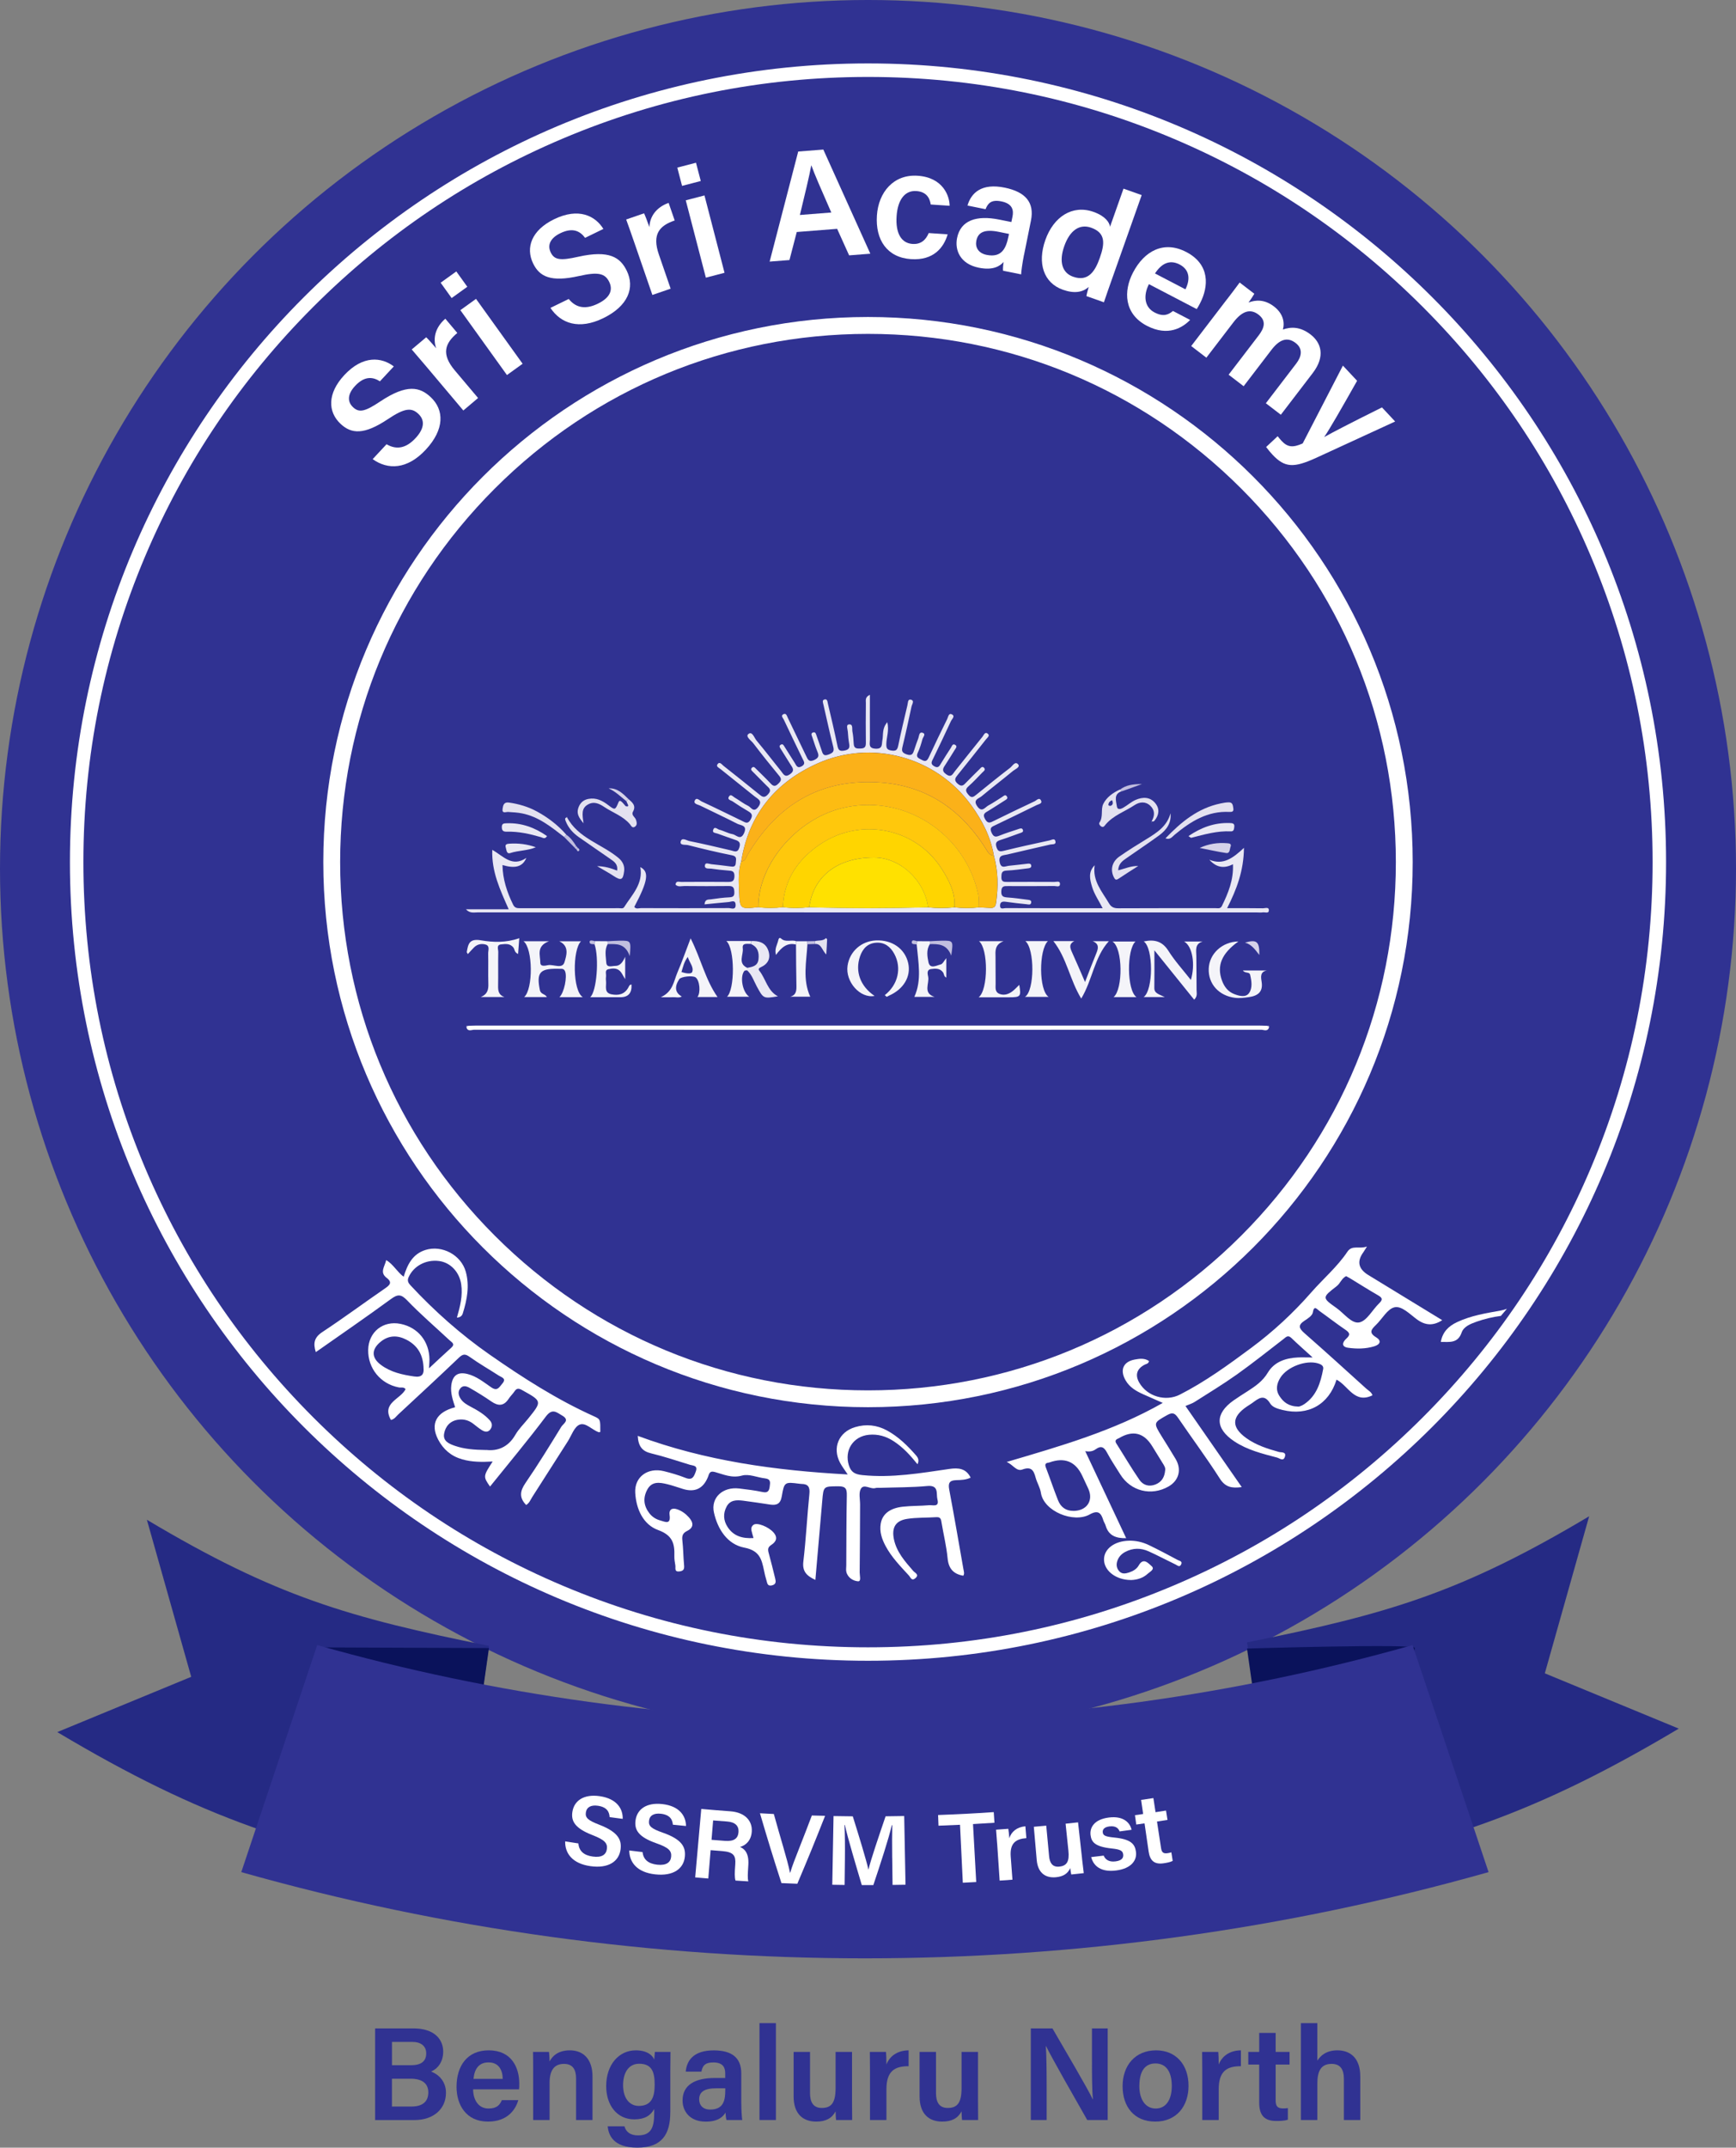
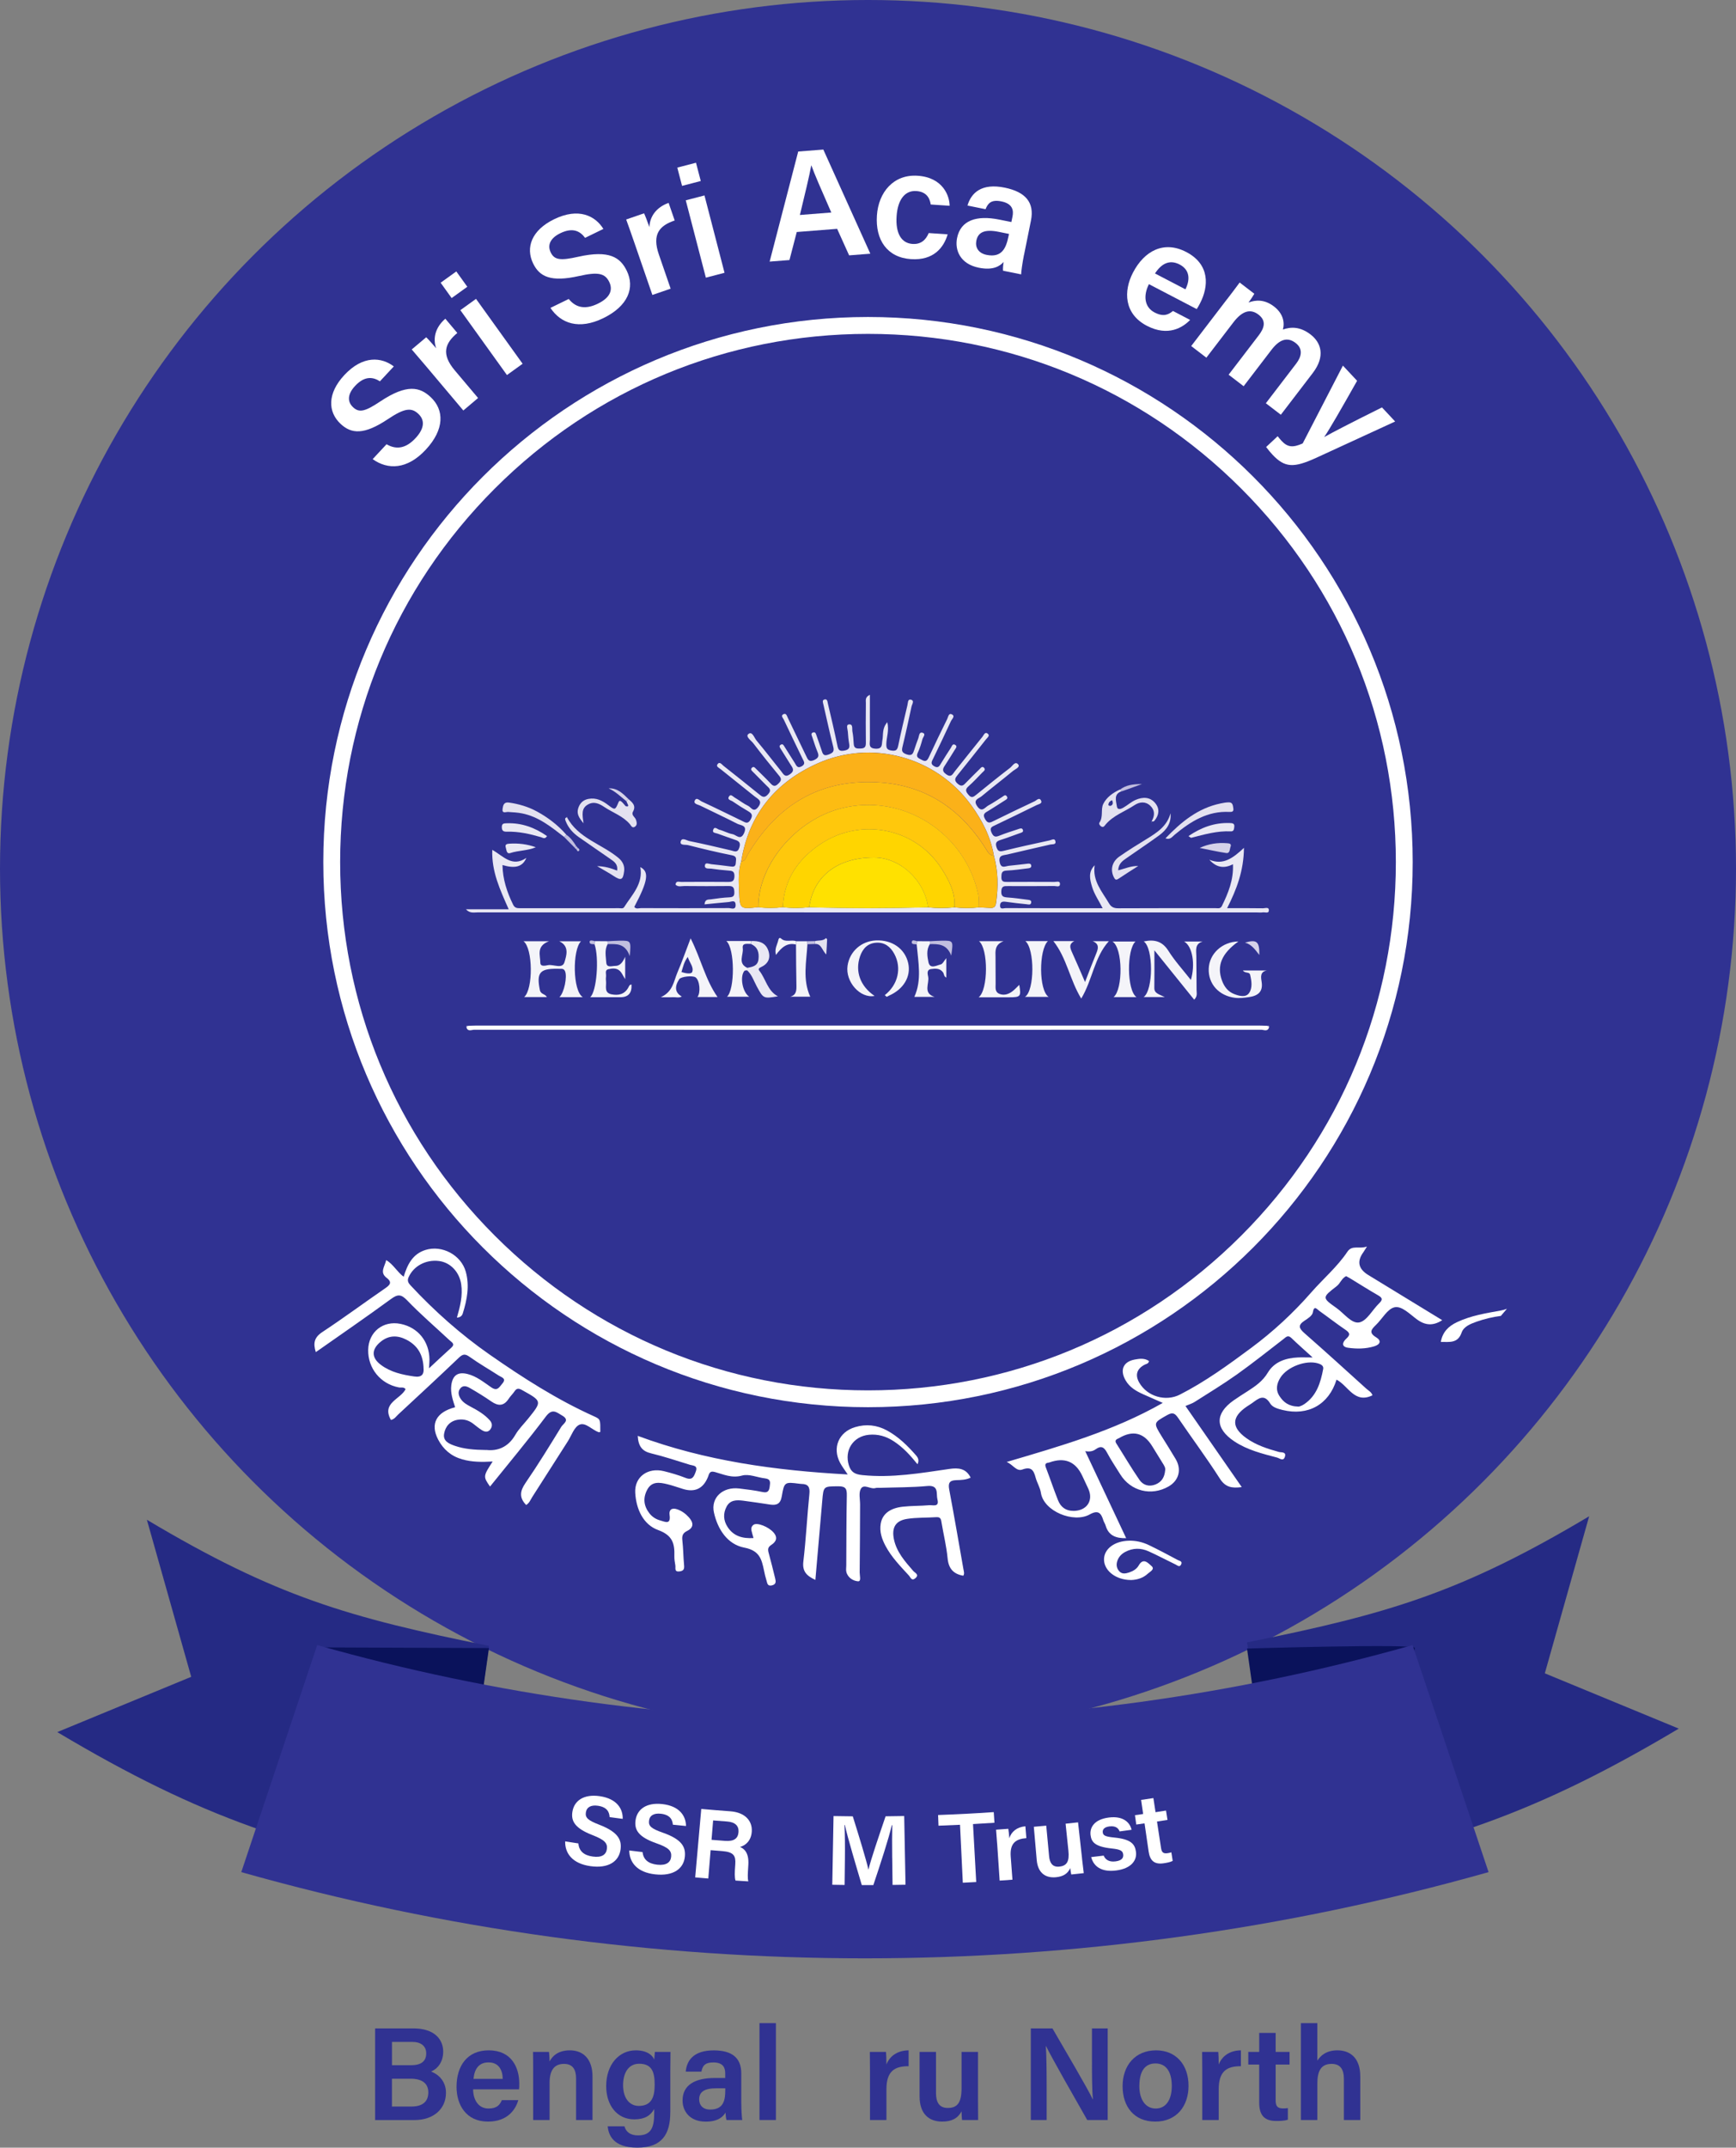
<svg xmlns="http://www.w3.org/2000/svg" id="Layer_2" viewBox="0 0 514.14 635.58">
  <rect x="0" y="0" width="514.14" height="635.58" fill="#808080" stroke="none" />
  <defs>
    <style>
      .cls-1 {
        fill: #ffc80c;
      }

      .cls-1, .cls-2, .cls-3, .cls-4, .cls-5, .cls-6, .cls-7, .cls-8, .cls-9, .cls-10, .cls-11, .cls-12 {
        fill-rule: evenodd;
      }

      .cls-2, .cls-13 {
        fill: #fff;
      }

      .cls-3 {
        fill: #fdbc12;
      }

      .cls-4 {
        fill: #fbb119;
      }

      .cls-5 {
        fill: #f4f4f9;
      }

      .cls-6 {
        fill: #c1bedf;
      }

      .cls-7 {
        fill: #e3e1f0;
      }

      .cls-14 {
        fill: #0a125b;
      }

      .cls-15 {
        fill: #303292;
      }

      .cls-8 {
        fill: #d5d2e9;
      }

      .cls-9 {
        fill: #ffe100;
      }

      .cls-10 {
        fill: #ffd500;
      }

      .cls-16 {
        fill: #252a84;
      }

      .cls-11 {
        fill: #323493;
      }

      .cls-12 {
        fill: #e9e8f4;
      }
    </style>
  </defs>
  <g id="Layer_1-2" data-name="Layer_1">
    <g>
      <circle class="cls-15" cx="257.07" cy="257.07" r="257.07" />
      <path class="cls-13" d="M257.07,98.81c41.76,0,81.01,16.26,110.54,45.79s45.79,68.78,45.79,110.54-16.26,81.01-45.79,110.54c-29.53,29.53-68.78,45.79-110.54,45.79s-81.01-16.26-110.54-45.79c-29.53-29.53-45.79-68.78-45.79-110.54s16.26-81.01,45.79-110.54,68.78-45.79,110.54-45.79M257.07,93.81c-89.1,0-161.32,72.23-161.32,161.32s72.23,161.32,161.32,161.32,161.32-72.23,161.32-161.32-72.23-161.32-161.32-161.32h0Z" />
      <g>
        <path class="cls-13" d="M114.5,131.48c3.02,1.76,5.85,1.11,8.57-1.82,2.8-3.01,2.69-5.45.81-7.2-2.04-1.91-4.09-1.7-9.01,1.59-7.06,4.71-10.79,4.38-13.98,1.41-3.85-3.59-3.96-9.04,1.08-14.45,5.55-5.96,11.07-5.31,14.66-2.57l-4.11,4.41c-1.93-1.24-4.44-1.77-7.36,1.37-2.16,2.31-2.43,4.59-.58,6.31,1.81,1.69,3.56,1.27,8.08-1.75,7.87-5.23,11.69-4.24,14.87-1.28,4.08,3.8,4.15,9.59-1.44,15.59-5.49,5.89-11.21,6-15.72,2.79l4.11-4.41Z" />
        <path class="cls-13" d="M126.11,108.3c-1.72-2.04-3.03-3.57-4.17-4.88l4.29-3.61c.43.39,1.9,2.01,2.94,3.25-1-2.91-.29-6.13,2.72-8.74l3.55,4.22c-3.68,3.06-4.82,6.25-.75,11.07l6.9,8.18-4.37,3.69-11.1-13.17Z" />
        <path class="cls-13" d="M130.5,83.67l4.64-3.34,3.26,4.54-4.64,3.34-3.26-4.54ZM136.34,91.79l4.64-3.34,13.8,19.2-4.64,3.34-13.8-19.2Z" />
        <path class="cls-13" d="M168.44,88.48c2.19,2.72,5.06,3.13,8.65,1.38,3.7-1.8,4.46-4.13,3.34-6.43-1.23-2.51-3.21-3.05-8.98-1.74-8.28,1.86-11.64.22-13.55-3.7-2.31-4.73-.45-9.86,6.19-13.1,7.32-3.57,12.24-.98,14.61,2.86l-5.42,2.64c-1.36-1.85-3.51-3.24-7.36-1.36-2.84,1.39-3.91,3.42-2.81,5.69,1.09,2.23,2.87,2.46,8.17,1.26,9.22-2.06,12.43.23,14.34,4.14,2.45,5.01.43,10.44-6.93,14.03-7.23,3.53-12.61,1.58-15.67-3.03l5.42-2.64Z" />
        <path class="cls-13" d="M187.59,71.01c-.87-2.52-1.54-4.42-2.14-6.05l5.3-1.83c.26.52,1.05,2.55,1.58,4.09.11-3.07,1.94-5.83,5.69-7.18l1.8,5.21c-4.53,1.53-6.75,4.09-4.69,10.06l3.49,10.12-5.41,1.86-5.62-16.29Z" />
        <path class="cls-13" d="M200.59,49.6l5.54-1.44,1.41,5.41-5.54,1.44-1.41-5.41ZM203.1,59.28l5.54-1.44,5.94,22.89-5.53,1.44-5.95-22.89Z" />
        <path class="cls-13" d="M235.97,68.66l-2.16,8.3-5.87.46,8.46-32.58,7.44-.58,13.92,30.82-6.28.49-3.55-7.85-11.96.94ZM246.2,62.9c-3.09-7.06-4.94-11.27-5.89-13.92h-.05c-.55,3.04-1.82,8.28-3.36,14.64l9.29-.73Z" />
        <path class="cls-13" d="M280.66,69.35c-1.14,3.92-4.18,7.79-10.86,7.34-7.06-.48-10.58-5.68-10.09-12.93.46-6.87,4.93-12.23,12.07-11.75,7.57.51,9.46,6.08,9.46,8.89l-5.59-.38c-.32-2.11-1.44-3.79-4.28-3.98-3.39-.23-5.5,2.58-5.83,7.42-.35,5.14,1.43,8.01,4.7,8.23,2.48.17,3.95-1.15,4.81-3.22l5.62.38Z" />
        <path class="cls-13" d="M303.26,75.46c-.44,2.17-.85,5.12-.83,5.74l-5.36-1.08c-.08-.51.02-1.72.17-2.59-1.11,1.22-3.12,2.56-7.35,1.7-5.55-1.12-7.16-5.23-6.44-8.8,1.06-5.24,5.73-6.81,12.56-5.43,1.29.26,2.72.55,3.52.71l.33-1.6c.36-1.78.13-3.82-3.3-4.51-3.1-.63-4,.66-4.68,2.31l-5.35-1.08c1.1-3.74,4.16-6.72,11.07-5.29,6.02,1.25,8.83,4.3,7.73,9.74l-2.06,10.19ZM298.83,69.23c-.6-.12-2.01-.41-3-.61-4.12-.83-6.15.02-6.67,2.6-.39,1.92.54,3.7,3.03,4.21,4.58.93,5.8-2.1,6.5-5.55l.13-.65Z" />
-         <path class="cls-13" d="M338.13,57.73l-9.04,25.53c-.73,2.05-1.45,4.11-2.15,6.2l-5.18-1.83c.11-.68.48-2.06.67-2.7-1.77,1.56-4.22,2.03-7.66.81-5.67-2.01-7.62-7.83-5.17-14.73,2.43-6.86,8.01-10.52,14.27-8.3,3.46,1.22,4.73,3.12,4.88,4.4l3.99-11.28,5.39,1.91ZM315.2,72.83c-1.66,4.69-.58,7.94,2.61,9.06,4.57,1.62,6.57-1.77,7.9-5.54,1.49-4.2,1.83-7.41-2.54-8.96-3.47-1.23-6.34.82-7.97,5.44Z" />
        <path class="cls-13" d="M340.27,84.1c-1.64,3.18-1.47,6.73,1.65,8.36,2.72,1.42,4.17.62,5.47-.43l5.08,2.65c-2.13,2.21-6.49,5.02-12.8,1.74-6.8-3.54-6.97-10.28-4.12-15.75,3.37-6.46,9.16-9.54,15.78-6.09,7.06,3.68,6.67,10.19,4.08,15.17-.36.69-.61,1.17-.99,1.72l-14.16-7.38ZM351.08,85.63c1.41-2.8,1.37-5.74-1.71-7.35-3.09-1.61-5.49-.14-7.3,2.65l9.01,4.69Z" />
        <path class="cls-13" d="M363.47,88.48c1.24-1.62,2.5-3.26,3.67-4.87l4.35,3.33c-.32.54-1.11,1.78-1.71,2.59,2.06-.79,4.69-1,7.52,1.16,2.69,2.06,3.23,4.66,2.65,6.83,2.31-.8,5.06-.93,8.17,1.45,3.2,2.45,4.45,6.49.66,11.44l-9.44,12.33-4.44-3.4,9.01-11.77c1.42-1.86,2.19-4.25-.21-6.08-2.49-1.91-4.83-.97-7.15,2.06l-8.23,10.75-4.45-3.41,8.89-11.61c1.61-2.1,2.42-4.29-.05-6.18-2.42-1.85-4.86-1.05-7.42,2.29l-8.01,10.46-4.49-3.44,10.67-13.94Z" />
        <path class="cls-13" d="M401.92,112.7c-4.75,8.42-8.38,14.71-9.71,16.59l.03.03c2.22-1.26,7.13-3.82,17.05-8.75l3.9,4.17-23.42,10.77c-6.57,2.99-9.25,2.96-12.94-.99-.43-.46-1.22-1.37-1.85-2.23l3.42-3.2c.3.4.75.95,1.14,1.37,1.78,1.9,3.32,2.09,6.27.77l11.91-23.03,4.2,4.49Z" />
      </g>
-       <path class="cls-13" d="M257.07,22.77c31.37,0,61.8,6.14,90.45,18.26,27.67,11.7,52.52,28.46,73.86,49.8,21.34,21.34,38.1,46.19,49.8,73.86,12.12,28.64,18.26,59.07,18.26,90.45s-6.14,61.8-18.26,90.45c-11.7,27.67-28.46,52.52-49.8,73.86-21.34,21.34-46.19,38.1-73.86,49.8-28.64,12.12-59.07,18.26-90.45,18.26s-61.8-6.14-90.45-18.26c-27.67-11.7-52.52-28.46-73.86-49.8-21.34-21.34-38.1-46.19-49.8-73.86-12.12-28.64-18.26-59.07-18.26-90.45s6.14-61.8,18.26-90.45c11.7-27.67,28.46-52.52,49.8-73.86,21.34-21.34,46.19-38.1,73.86-49.8,28.64-12.12,59.07-18.26,90.45-18.26M257.07,18.77C126.53,18.77,20.71,124.59,20.71,255.13s105.82,236.36,236.36,236.36,236.36-105.82,236.36-236.36S387.61,18.77,257.07,18.77h0Z" />
      <g>
        <path class="cls-12" d="M257.63,205.61c0,4.42-.02,8.85.01,13.27,0,1.18-.55,2.58,1.67,2.69,2.19.11,1.79-1.36,2.02-2.51.33-1.61-.18-3.44,1.46-5.33.59,2.5-.24,4.44-.29,6.38-.03,1.23.13,1.79,1.5,2,1.35.21,1.75-.15,2.02-1.43.82-4,1.78-7.97,2.72-11.95.16-.66.08-1.88.98-1.68,1.23.27.4,1.34.24,2.05-.85,3.9-1.68,7.8-2.62,11.68-.3,1.24-.42,1.91,1.14,2.46,1.65.58,1.92-.22,2.29-1.34.38-1.14.76-2.29,1.2-3.41.27-.69.2-2.01,1.32-1.62,1.02.36.07,1.28-.1,1.9-.37,1.34-.76,2.7-1.36,3.94-.7,1.45.24,1.66,1.19,2.18,1.17.64,1.6.2,2.08-.82,1.76-3.78,3.57-7.55,5.43-11.29.29-.57.41-1.84,1.35-1.39,1.13.54.04,1.4-.24,2.01-1.7,3.71-3.48,7.39-5.25,11.06-.41.85-.97,1.58.28,2.3,1.28.74,1.61-.17,2.1-.96.94-1.5,1.85-3.01,2.83-4.47.31-.45.51-1.46,1.38-.84.61.44.05,1-.23,1.44-.88,1.42-1.76,2.85-2.67,4.25-.67,1.03-1.4,1.86.14,2.96,1.53,1.09,1.92-.07,2.56-.87,2.73-3.41,5.44-6.84,8.19-10.24.4-.49.75-1.63,1.63-.85.64.57-.22,1.16-.58,1.62-2.76,3.5-5.54,7-8.34,10.47-.77.95-1.28,1.63,0,2.71,1.22,1.03,1.75.33,2.48-.42,1.3-1.33,2.62-2.64,3.95-3.94.36-.35.78-1.01,1.34-.39.55.61-.13,1-.49,1.36-1.36,1.4-2.69,2.84-4.15,4.13-1.07.95-.75,1.57.03,2.5.89,1.07,1.5.62,2.29-.02,3.33-2.69,6.64-5.39,10.04-7.98.68-.52,1.48-2.08,2.37-1.01.68.82-.86,1.4-1.51,1.93-3.08,2.54-6.26,4.97-9.33,7.52-.82.68-2.61.98-1.3,2.91,1.41,2.06,2.33.32,3.35-.22,1.39-.73,2.68-1.66,4.03-2.48.42-.25.92-.88,1.4-.21.49.68-.22.98-.65,1.26-1.55,1.02-3.14,1.98-4.71,2.98-.9.57-1.99.88-1.08,2.5.85,1.52,1.6,1.03,2.64.52,4-1.96,8-3.91,12.04-5.79.55-.25,1.35-1.26,1.88-.26.51.97-.68,1.09-1.26,1.38-4.08,2.01-8.17,3.99-12.27,5.95-.96.46-1.8.69-1.12,2.18.58,1.28,1.13,1.42,2.31.94,1.8-.73,3.67-1.31,5.52-1.92.5-.17,1.2-.52,1.46.18.27.72-.46.84-.99,1.02-1.84.64-3.65,1.36-5.51,1.94-1.13.35-1.77.72-1.33,2.13.4,1.29.92,1.43,2.18,1.12,4.5-1.12,9.04-2.09,13.58-3.08.55-.12,1.44-.73,1.69.17.32,1.19-.87.91-1.49,1.05-4.24,1-8.51,1.92-12.75,2.95-1.12.27-2.68.11-2.25,2.25.41,2.08,1.69,1.19,2.75,1.09,1.85-.17,3.69-.42,5.54-.62.46-.05.99-.06,1.06.57.07.62-.44.74-.9.8-2.12.25-4.25.58-6.38.67-1.48.06-1.55.77-1.57,1.95-.02,1.4.76,1.42,1.77,1.41,4.65-.02,9.3-.03,13.95,0,.58,0,1.58-.37,1.64.49.08,1.21-1.07.72-1.68.72-4.55.04-9.11.03-13.67.02-1.05,0-1.95-.12-2.03,1.48-.09,1.6.63,1.8,1.91,1.89,1.95.13,3.88.41,5.82.66.5.07,1.26.08,1.12.87-.13.79-.87.52-1.36.47-2.03-.2-4.07-.43-6.09-.72-.97-.14-1.75-.04-1.77,1.1-.03,1.29,1.06.77,1.65.77,9.47.04,18.95.03,28.74.03-1.14-2.24-2.48-4.13-3.14-6.34-.66-2.21-1.19-4.4.78-6.37-.72,4.62,2.19,7.79,4.25,11.29.63,1.08,1.46,1.45,2.73,1.44,9.58-.05,19.16-.03,28.74-.04.69,0,1.51.27,1.95-.63,1.89-3.84,3.49-7.75,3.28-12.37-2.75,1.42-4.98.91-7-1.34,4.1,1.73,7.04-.49,10.26-3.51-.08,6.91-2.2,12.33-4.99,17.86,3.8,0,7.22-.03,10.63.03.61.01,1.79-.49,1.74.63-.04,1.02-1.18.47-1.83.58-.54.09-1.11.02-1.67.02-76.92,0-153.84,0-230.76-.02-1.16,0-2.39.37-3.54-.92h12.66c-2.6-5.88-5.09-11.14-4.86-17.58,3.26,1.81,5.82,5.26,10.09,2.38-1.13,2.68-3.35,3.21-7.07,2.11.07,4.2,1.33,8.02,3.15,11.73.48.97,1.14,1.05,2.02,1.05,9.77,0,19.53,0,29.3-.01.53,0,1.22.22,1.56-.31,2.31-3.65,5.7-6.89,4.79-11.85,2.7,1.36,2.3,4.07-1.79,11.79.56.73,1.36.35,2.02.35,8.65.03,17.3.04,25.95-.01.73,0,2.1.71,2.05-.96-.05-1.62-1.27-.89-2.07-.83-2.35.2-4.69.45-7.14.69.12-1.62,1.17-1.39,1.88-1.49,1.84-.27,3.69-.52,5.54-.6,1.31-.06,1.46-.65,1.4-1.76-.06-1.19-.47-1.6-1.67-1.58-4.37.06-8.74.04-13.11,0-.87,0-1.85.37-2.63-.4.11-1.24,1.08-.8,1.69-.81,4.56-.04,9.12-.04,13.67,0,1.25.01,2.06-.06,2.09-1.71.03-1.55-.77-1.58-1.88-1.66-1.67-.12-3.33-.32-4.99-.56-.73-.1-2.01.21-1.88-.96.12-1.01,1.21-.43,1.88-.36,1.85.18,3.69.41,5.54.65.88.11,1.69.26,1.73-1.05.03-.98.5-1.91-1.14-2.24-4.37-.87-8.7-1.91-13.02-3.01-.77-.19-2.44.16-2.16-1.04.32-1.37,1.77-.32,2.6-.15,4.1.82,8.16,1.79,12.23,2.74,1.06.25,2.03.89,2.56-.88.56-1.86-.68-2.01-1.79-2.41-1.57-.57-3.16-1.08-4.72-1.67-.54-.2-1.57-.14-1.27-1.08.39-1.22,1.26-.21,1.81-.07,1.34.33,2.59,1.09,3.94,1.32,1.08.18,2.37,2.03,3.42-.34,1.04-2.34-1-2.22-2-2.73-3.63-1.87-7.34-3.57-11-5.38-.67-.33-2.04-.47-1.62-1.46.5-1.18,1.46-.03,2.08.25,4.04,1.87,8.03,3.85,12.04,5.79.9.44,1.63.96,2.42-.44.79-1.41.27-1.91-.83-2.55-1.53-.88-3.02-1.83-4.48-2.83-.51-.35-1.74-.49-1.06-1.5.53-.79,1.17.08,1.66.36,1.36.79,2.61,1.8,4.03,2.48.84.4,1.55,2.11,2.92.33,1.43-1.87-.09-2.38-1.08-3.18-3.33-2.69-6.68-5.34-10.01-8.02-.47-.38-1.43-.77-.97-1.44.66-.98,1.3.05,1.8.44,3.51,2.75,6.99,5.55,10.46,8.35.91.73,1.57,1.37,2.73.08,1.22-1.36.25-1.88-.5-2.64-1.31-1.32-2.63-2.63-3.93-3.96-.38-.39-.94-.81-.26-1.34.49-.39.83.09,1.15.41,1.45,1.44,2.94,2.85,4.33,4.35.82.89,1.39.88,2.25.03.8-.78,1.09-1.31.28-2.3-2.6-3.15-5.17-6.34-7.64-9.6-.66-.87-2.46-2.03-1.51-2.79,1.16-.94,1.73,1.1,2.41,1.91,2.51,2.99,4.88,6.09,7.33,9.13.65.81,1.08,1.93,2.58.86,1.54-1.09.78-1.91.13-2.93-.95-1.49-1.88-2.98-2.81-4.49-.28-.46-.73-.99.04-1.37.57-.28.81.29,1.04.65,1.01,1.56,1.96,3.16,2.98,4.71.47.71.72,1.82,2.07,1.09,1.27-.7.67-1.45.27-2.28-1.86-3.84-3.73-7.68-5.54-11.54-.22-.47-1.01-1.19-.11-1.62.84-.4,1.03.54,1.29,1.08,1.82,3.75,3.62,7.52,5.43,11.28.49,1.03.82,1.95,2.43,1.19,1.48-.7,1.36-1.4.86-2.58-.57-1.37-.99-2.8-1.47-4.2-.18-.52-.53-1.13.25-1.37.76-.23.86.57,1.03,1.01.53,1.39.95,2.81,1.45,4.21.34.94.47,1.95,2.06,1.34,1.26-.49,1.8-.85,1.42-2.32-1.06-4.14-1.95-8.31-2.91-12.47-.12-.54-.42-1.24.2-1.48.96-.36.99.61,1.12,1.17.98,4.15,1.97,8.31,2.83,12.49.26,1.27.63,1.67,2,1.43,1.33-.24,1.71-.74,1.48-2-.21-1.19-.33-2.39-.4-3.6-.05-.76-.63-2.04.32-2.15,1.31-.15.88,1.33,1.04,2.12.23,1.18.32,2.4.38,3.6.07,1.47.94,1.45,2.09,1.41,1.27-.04,1.52-.59,1.51-1.72-.05-3.91-.04-7.81,0-11.72,0-.85-.29-1.8,1.24-2.48ZM274.88,268.53c2.6.28,5.2.29,7.81,0,2.42.3,4.84.29,7.26,0,1.1.06,2.2.1,3.3.17,1.12.08,1.61-.35,1.77-1.54.65-4.7.62-9.36-.67-13.96-.94-5.58-3.5-10.5-6.75-14.96-10.39-14.29-29.44-19.52-45.54-12.29-12.48,5.6-20.32,15.16-22.53,28.93-.94,2.95-.76,5.99-.63,9,.22,5.21.27,5.2,5.71,4.58,2.42.34,4.84.32,7.26.01,2.6.35,5.21.3,7.81.02,11.74.33,23.48.33,35.22.02Z" />
        <path class="cls-2" d="M375.85,304.02c-.4,1.39-1.54.73-2.32.73-77.69.03-155.39.03-233.08,0-.77,0-1.92.66-2.31-.73.18-.15.36-.29.54-.44.74-.02,1.49-.07,2.23-.07,77.39,0,154.79,0,232.18,0,.74,0,1.48.05,2.23.07.18.15.36.29.54.44Z" />
        <path class="cls-5" d="M172.61,295.1h-6.93c1.41-1.31,2.37-6.05,1.66-7.69-.22-.51-.56-.69-1.05-.7-.47,0-.93,0-1.39-.01-5.07-.06-6.04,1.26-5.01,6.3.26,1.3,1.55,1.09,2.08,2.07-2.33,0-4.53,0-6.73,0,2.68-2.33,2.62-14.37-.19-16.52h7.54c-3.86,1.46-2.57,4.16-2.57,6.32,0,1.32,1.51.9,2.26.76,1.69-.31,4.29,1.26,4.91-.92.52-1.81,1.57-4.69-1.54-6.14h6.42c-2.56,2.5-2.5,14.71.54,16.53Z" />
        <path class="cls-5" d="M353.67,295.85c-3.82-4.74-7.61-9.44-11.78-14.61,0,4.13.04,7.62-.02,11.1-.03,1.68,1.4,1.88,3.08,2.73h-6.23c2.86-2.09,2.91-14.45.02-16.46,3.07-.64,5.45-.15,7.3,2.78,1.91,3.03,4.37,5.71,6.65,8.62,1.36-4.55.51-9.96-2-11.38h5.52c-2.43.68-1.91,2.62-1.9,4.29.01,3.35.08,6.69.07,10.04,0,.87.35,1.85-.71,2.9Z" />
        <path class="cls-5" d="M262.01,294.52c3.95-3.05,5.12-8.07,2.84-12.25-1.15-2.12-2.89-3.45-5.37-3.28-2.49.17-3.98,1.73-4.77,4.04-1.53,4.46.08,8.86,4.31,11.7-4.25.83-8.72-4.18-8-8.96.63-4.21,4.08-7.27,8.4-7.46,4.8-.22,8.61,2.47,9.56,6.73.88,3.95-1.35,7.71-5.7,9.62-.24.11-.47.24-.71.37-.19-.17-.38-.34-.58-.51Z" />
        <path class="cls-5" d="M375.26,287.19c-2.12.35-1.83,1.99-1.62,3.31.5,3.05-1.12,4.21-3.76,4.59-1.38.19-2.74.38-4.16.2-4.75-.62-7.9-4.1-7.74-8.61.17-4.46,4-7.97,8.79-8.06-4.96,3.54-6.48,7.17-4.86,11.58.67,1.83,1.79,3.29,3.63,3.99,1.49.57,3.41,1.09,4.39-.31,1.06-1.5.75-3.58.31-5.4-.23-.97-1.5-.33-2.15-1.28h7.17Z" />
        <path class="cls-5" d="M204.54,277.71c3.09,6.11,4.4,12.32,7.97,17.35h-5.95c1-1.29.68-4.86-.53-5.8-.82-.64-4.37-.26-4.87.52-1.47,2.28-1.22,4.03.77,5.13-.88.49-1.8.15-2.67.2-.92.06-1.85.01-3.57.01,3.63-1.62,3.83-4.73,4.92-7.27,1.34-3.12,2.46-6.33,3.92-10.14ZM201.82,287.67c1.18.38,2.89.69,3.17,0,.6-1.46-.81-2.79-1.29-4.47-1.13,1.47-1.4,2.99-1.88,4.48Z" />
-         <path class="cls-5" d="M153.79,277.66c-.12,1.68-.23,3.1-.35,4.66-1.16-.49-.97-1.41-1.42-1.95-1-1.21-2.36-1.02-3.61-.88-1.48.16-.82,1.44-.84,2.23-.07,3.35.02,6.7-.05,10.04-.03,1.51.19,2.72,1.87,3.3h-6.99c2.08-.88,2.28-2.31,2.23-3.96-.09-2.97.02-5.95-.05-8.93-.02-.92.59-2.24-.77-2.64-1.17-.34-2.42-.12-3.38.81-.63.62-1.22,1.3-1.87,2.01-.18-.33-.34-.49-.32-.62.42-2.33.71-4.06,4.22-3.45,3.52.61,7.38.76,11.33-.63Z" />
        <path class="cls-5" d="M321.34,290.64c1.24-3.19,2.24-5.85,3.33-8.48.62-1.5.94-2.81-1.06-3.62h4.79c-4.31,4.73-4.82,11.41-8.18,16.98-3.38-5.51-4.29-12.05-8.25-17.01h6.21c-1.71.88-1.26,2.05-.67,3.35,1.26,2.76,2.44,5.55,3.85,8.79Z" />
        <g>
          <path class="cls-5" d="M289.94,278.54h7.28c-2.66,1.01-2.42,2.89-2.38,4.72.05,2.59-.02,5.19.03,7.79.02,1.15-.32,2.53,1.19,3.1,1.33.5,2.58.08,3.66-.69.8-.57,1.46-1.35,2.15-2,.59,3.44.41,3.68-2.97,3.68h-9.06c2.87-2.17,2.88-14.4.11-16.6Z" />
          <path class="cls-5" d="M176.1,278.52c1.27,0,2.54.02,3.82.03,0,.29.02.57.03.86-.96,1.74-.51,3.63-.4,5.42.11,1.69,1.64,1.02,2.66,1.02,1.29,0,2.12-.82,2.95-2.71v6.64c-.75-1.19-1.04-1.94-1.58-2.44-.98-.93-2.28-.78-3.43-.5-1.13.28-.56,1.39-.67,2.14-.07.45-.05.93,0,1.39.16,1.45-.67,3.42,1.61,3.88,2.03.41,3.89.05,5.01-2.02.2-.37.34-.88.93-.87q.24,3.75-3.28,3.76c-2.97,0-5.93,0-8.96,0,1.93-1.66,2.71-11.58,1.29-15.68.01-.31.03-.61.04-.92Z" />
          <path class="cls-5" d="M275.4,279.4c-1.12,1.69-.77,3.68-.43,5.34.45,2.16,2.38.97,3.65.67.56-.13.95-1.03,1.64-1.85v5.75c-.74-.31-.63-1.08-.98-1.56-.92-1.26-2.29-1.14-3.55-.96-1.37.2-.99,1.51-.84,2.26.41,2-1.66,4.86,1.9,5.97h-6c2.28-4.94,1.16-10.26.7-15.52.02-.32.04-.64.06-.96,1.27,0,2.54.01,3.82.02.01.28.02.57.03.85Z" />
          <path class="cls-5" d="M221.28,287.16c-.28.05-.67,0-.81.15-1.39,1.63-.64,6.26,1.43,7.67h-6.59c2.34-2.09,2.37-14.25-.19-16.49h7.27v.85c-1.03.06-2.64-.42-2.41,1.29.26,1.94-1.57,4.43,1.3,5.78,0,.24,0,.49,0,.73Z" />
          <path class="cls-7" d="M341.09,243.02c.94-1.63.99-3.25-.43-4.58-1.42-1.34-3.17-1.15-4.65-.17-2.84,1.89-6.21,3-8.52,5.68-.31.36-.61,1.04-1.31.66-.44-.24-.8-.83-.57-1.16,1.21-1.72.33-3.89,1.14-5.54.99-2,2.9-3.32,4.96-4.28.2.17.4.34.59.5-2.61.82-1.74,2.9-1.51,4.58.15,1.06,1.2.71,1.8.37,1.29-.72,2.41-1.78,3.75-2.36,2.07-.89,4.25-.96,5.83,1,1.34,1.66,1.1,3.45-.2,5.1-.25.32-.57.43-.93.13l.03.04ZM329.36,236.81c-.71.29-1.09.75-1.1,1.44,0,.09.44.3.6.25.72-.24.9-.76.5-1.69Z" />
          <path class="cls-12" d="M222.39,279.35v-.85c2.28-.11,4.31.38,5.15,2.79.79,2.25-.02,3.96-2.23,4.96-.45.21-.84.5-.43,1.02,1.95,2.45,2.41,5.98,5.51,7.58-4.32.72-4.29.7-6.29-2.98-.87-1.61-1.41-3.42-2.83-4.7,0-.24,0-.49,0-.73,1.53-.32,3.14-.49,3.37-2.56.22-2-.23-3.64-2.25-4.51Z" />
          <path class="cls-5" d="M303.55,295.02c2.89-1.79,2.92-14.25.12-16.51h6.68c-2.73,2.66-2.71,14.6.21,16.51h-7.01Z" />
          <path class="cls-5" d="M336.59,295.09h-6.79c2.81-2.27,2.78-14.56-.34-16.46h6.84c-2.65,2.34-2.6,14.5.29,16.46Z" />
          <path class="cls-7" d="M185.85,237.88c-.11-.25-.23-.51-.34-.77.21-.22.41-.43.61-.64,1.12.99,2.35,1.92,1.36,3.71-.61,1.09.62,1.61.88,2.44.24.75.42,1.5-.29,2.02-.82.6-1.17-.31-1.51-.72-2.05-2.42-5.05-3.4-7.58-5.09-1.49-1-3.09-1.78-4.91-.71-1.92,1.12-1.63,2.91-1.24,5.52-1.46-1.68-2.04-2.88-1.61-4.34.44-1.5,1.39-2.56,3.06-2.87,2.32-.43,4.12.51,5.89,1.86,1.99,1.51,2.04,1.45,3-.84.34-.79.69-.6,2.14,1.14.71.2.93,0,.56-.69Z" />
          <path class="cls-7" d="M346.66,240.65c.31,2.94-1.19,4.96-3.31,6.53-3.13,2.3-6.4,4.44-9.58,6.68-1.19.83-2.5,1.62-2.6,3.7,2.01-.47,3.74-1.34,5.93-1.27-2.07,1.32-3.97,2.5-5.82,3.75-.77.52-1.04.28-1.41-.45-1.08-2.16-.56-4.56,1.65-6.11,2.58-1.8,5.26-3.47,7.95-5.11,3.11-1.9,6.16-3.82,7.2-7.7Z" />
          <path class="cls-7" d="M176.8,256.33c2.35.03,4.09.6,5.96,1.32.31-1.94-.92-2.69-2.02-3.46-3.11-2.18-6.27-4.29-9.37-6.49-1.68-1.19-3.04-2.68-3.82-4.66-.26-.66-.32-.97.4-1.18,0,0-.04-.17-.07-.26,0,.08-.01.16.02.22,3.31,6.27,10.27,7.92,15.26,12.07,1.21,1.01,1.88,2.29,1.69,3.9-.33,2.67-.91,2.9-3.13,1.44-1.45-.95-2.99-1.78-4.9-2.91Z" />
          <path class="cls-5" d="M239.13,279.45c-.29,5.18-1.49,10.45.84,15.52h-5.95c1.89-.5,1.88-1.92,1.85-3.48-.09-3.99-.09-7.97-.12-11.96.03-.33.05-.65.08-.98h3.26c.01.3.03.6.04.9Z" />
          <path class="cls-7" d="M345.18,248.09c4.64-4.84,9.62-8.94,16.33-10.32.81-.17,1.65-.33,2.47-.32,1.14,0,1.16.99,1.29,1.8.14.89-.33,1.07-1.14,1.03-6.48-.34-11.51,2.82-16.23,6.74-.74.61-1.35,1.61-2.73,1.08Z" />
          <path class="cls-7" d="M167.06,247.68c-3.8-2.93-7.51-5.98-12.43-6.96-1.38-.28-2.74-.33-4.12-.43-.66-.05-1.9.61-1.66-.95.15-1,.35-2.03,1.85-1.83,2.96.41,5.77,1.25,8.39,2.68,3.27,1.79,6.18,4.03,8.64,6.84-.22.22-.44.43-.66.65Z" />
          <path class="cls-12" d="M351.98,247.43c3.77-2.55,7.69-4.01,12.16-3.86.79.03,1.56.04,1.41,1.15-.08.62-.11,1.37-1.05,1.32-4.03-.2-7.85.92-11.69,1.9-.17.04-.43-.26-.84-.52Z" />
          <path class="cls-12" d="M162.01,247.43c-.62,1.03-1.24.49-1.81.32-3.29-.96-6.61-1.71-10.06-1.62-1.06.03-1.5-.25-1.52-1.35-.01-1.1.62-1.12,1.42-1.14,4.46-.17,8.36,1.28,11.97,3.79Z" />
          <path class="cls-8" d="M355.31,250.93c2.63-1.21,5.3-1.61,8.07-1.39.64.05,1.45.09,1.05,1.1-.28.7-.12,1.98-1.31,1.8-2.62-.39-5.21-.99-7.81-1.5Z" />
          <path class="cls-12" d="M158.69,250.74c-2.48,1.05-5.11.91-7.56,1.71-1.14.37-1.11-.92-1.34-1.64-.29-.94.33-1.08,1.05-1.13,2.68-.18,5.31.14,7.85,1.06Z" />
          <path class="cls-6" d="M275.4,279.4c-.01-.28-.02-.57-.03-.85,1.2-.05,2.4-.15,3.6-.16,3.39-.03,3.39-.02,2.75,4.41-1.32-3.46-3.82-3.43-6.32-3.4Z" />
          <path class="cls-5" d="M235.83,278.55c-.03.32-.05.65-.08.98-2.64-.65-4.31.86-5.94,3.07-.48-1.84.39-3.02.67-4.28.07-.3.27-1.1.86-.56,1.36,1.24,3.06.23,4.5.8Z" />
          <path class="cls-6" d="M179.95,279.41c0-.28-.02-.57-.03-.86,1.19-.05,2.38-.15,3.57-.16,3.42-.03,3.42-.02,3.03,4.57-1.42-3.95-4.06-3.56-6.57-3.56Z" />
          <path class="cls-7" d="M241.39,278.5c1.09-.27,2.33.04,3.24-.88.12.13.34.27.33.4-.05,1.36-.14,2.73-.24,4.45-1.29-1.19-1.41-3.22-3.35-3.11,0-.29,0-.57.01-.86Z" />
          <path class="cls-8" d="M372.97,282.62c-1.36-1.74-2.3-3.09-4.23-3.67,3.47-1,4.31-.31,4.23,3.67Z" />
          <path class="cls-8" d="M186.12,236.47c-.2.21-.41.43-.61.64-1.69-1.33-3.23-2.9-5.26-3.79,2.58-.15,4.22,1.51,5.87,3.15Z" />
          <path class="cls-6" d="M332.31,234.15c-.2-.17-.39-.34-.59-.5,1.71-1.27,3.66-1.63,6.49-1.61-2.43.87-4.16,1.49-5.89,2.12Z" />
          <path class="cls-6" d="M167.06,247.68c.22-.22.44-.43.66-.65,1.25.84,2.09,2.04,2.88,3.28-.13.19-.26.38-.39.57-1.05-1.07-2.1-2.13-3.15-3.2Z" />
          <path class="cls-6" d="M241.39,278.5c0,.29,0,.58-.01.86-.75.03-1.5.05-2.25.08-.02-.3-.03-.6-.04-.9.77-.01,1.54-.03,2.31-.04Z" />
          <path class="cls-6" d="M176.1,278.52c-.01.31-.03.61-.04.92-.61-.07-1.55.1-1.43-.81.06-.47.94-.29,1.47-.11Z" />
          <path class="cls-11" d="M262.01,294.52c.19.17.38.34.58.51-.47.68-1.08.77-2.03.3.59-.33,1.02-.57,1.46-.81Z" />
          <path class="cls-6" d="M271.55,278.53c-.02.32-.04.64-.06.96-.56-.13-1.56.1-1.45-.72.1-.82.96-.35,1.52-.25Z" />
          <path class="cls-6" d="M171.11,250.92c.39.17.63.64.39.85-.57.51-.59-.35-.91-.51.17-.11.34-.23.52-.34Z" />
          <path class="cls-7" d="M341.06,242.98c0,.21,0,.42.01.63.01-.11.03-.22.03-.34,0-.08,0-.16,0-.25,0,0-.04-.05-.04-.05Z" />
          <path class="cls-8" d="M138.67,303.58c-.18.15-.36.29-.54.44-.06-.44.17-.53.54-.44Z" />
          <path class="cls-8" d="M375.85,304.02c-.18-.15-.36-.29-.54-.44.38-.09.59,0,.54.44Z" />
          <path class="cls-6" d="M170.6,250.32c.17.2.34.4.51.6-.17.11-.35.23-.52.34-.16-.1-.28-.22-.38-.38.13-.19.26-.38.39-.57Z" />
          <path class="cls-3" d="M224.6,268.48c-5.44.62-5.49.62-5.71-4.58-.12-3.01-.3-6.05.63-9,1.21,0,1.37-1.07,1.83-1.84,8.27-13.95,20.03-21.91,36.72-21.62,15,.26,26,7.27,33.87,19.71.6.96,1.08,1.98,2.39,2.06,1.3,4.6,1.32,9.25.67,13.96-.16,1.18-.64,1.62-1.77,1.54-1.1-.08-2.2-.12-3.3-.17-.07-1.29.04-2.62-.23-3.87-3.83-18.1-22.28-30.13-40.63-25.43-13.48,3.45-24.59,16.77-24.49,29.25Z" />
          <path class="cls-1" d="M224.6,268.48c-.1-12.48,11.01-25.8,24.49-29.25,18.35-4.7,36.8,7.33,40.63,25.43.27,1.25.16,2.58.23,3.87-2.42.29-4.84.29-7.26,0,.31-4.42-1.67-8.12-3.93-11.62-7.69-11.89-23.92-15.14-35.92-7.01-6.47,4.38-10.67,10.42-10.98,18.6-2.42.3-4.84.32-7.26-.01Z" />
          <path class="cls-4" d="M294.34,253.21c-1.31-.09-1.79-1.11-2.39-2.06-7.87-12.44-18.87-19.45-33.87-19.71-16.69-.29-28.45,7.67-36.72,21.62-.46.76-.61,1.83-1.83,1.84,2.21-13.77,10.05-23.33,22.53-28.93,16.09-7.23,35.15-2,45.54,12.29,3.24,4.46,5.81,9.38,6.75,14.96Z" />
          <path class="cls-10" d="M231.85,268.49c.31-8.18,4.51-14.21,10.98-18.6,12-8.13,28.23-4.88,35.92,7.01,2.26,3.5,4.24,7.2,3.93,11.62-2.6.29-5.2.28-7.81,0-1.06-8.02-8.3-14.73-15.93-14.75-10.86-.02-18.04,5.46-19.29,14.73-2.6.28-5.21.33-7.81-.02Z" />
          <path class="cls-9" d="M239.66,268.51c1.25-9.27,8.43-14.75,19.29-14.73,7.63.02,14.88,6.73,15.93,14.75-11.74.31-23.48.32-35.22-.02Z" />
        </g>
      </g>
      <g>
        <path class="cls-2" d="M404.85,368.9c-.68,1.07-.85,1.38-1.05,1.66q-3.01,4.07,1.45,6.78c7.28,4.44,14.56,8.88,21.89,13.36-2.7,1.73-5.02,1.58-7.5-.24-2.07-1.51-4.46-4.05-6.62-3.58-2.12.46-3.65,3.45-5.53,5.24-1.38,1.32-2.16,2.3.08,3.65,1.65,1,1.2,2.12-.57,2.66-2.54.78-5.17.79-7.74.43-2.12-.3-1.66-1.69-.51-2.72,1.3-1.17.94-1.78-.33-2.64-2.61-1.77-5.1-3.72-7.68-5.55-.7-.49-1.57-1.81-1.93.47-.15.94-1.52,1.82-2.5,2.46-2.02,1.33-1.55,2.28.03,3.67,6.15,5.39,12.21,10.9,18.28,16.39.66.6,1.56,1.02,1.86,1.99-5.35,2.61-7.19-2.89-10.65-4.63-2.26,7.38-8.45,10.82-15.99,8.97-1.37-.34-2.94-.76-3.64-1.9-1.8-2.95-3.48-1.52-5.29-.19-.53.38-1.09.71-1.63,1.07-4.55,3.09-4.63,6.14-.18,9.34,2.91,2.09,6.27,3.16,9.68,4.11.67.18,2.25-.12,1.76,1.42-.47,1.48-1.55.44-2.31.24-4.4-1.16-8.83-2.24-12.69-4.81-5.68-3.79-5.76-8.16-.24-12.08,1.36-.96,2.79-1.85,4.19-2.75,2.32-1.49,4.49-2.98,6.01-5.53,1.89-3.15,5.24-4.29,8.85-4.46,1.25-.06,2.51,0,4.4,0-2.41-2.2-4.4-3.94-6.31-5.78-1.03-.98-1.61-.21-2.34.35-4.56,3.5-9.04,7.09-13.72,10.42-4.08,2.9-8.37,5.5-12.6,8.19-.74.47-1.62.72-2.69,1.18,5.52,7.94,11,15.84,16.67,24-2.91.39-4.84.08-6.5-2.53-3.9-6.1-8.24-11.92-12.32-17.91-.92-1.34-1.58-1.82-3.22-.89-4.13,2.33-4.19,2.22-1.63,6.38,1.37,2.21,2.77,4.4,4.09,6.64,1.84,3.11.98,6.35-2.08,8.12-5.12,2.94-11.23,1.42-14.33-3.59-1.32-2.13-2.74-4.21-3.91-6.42-.87-1.64-1.76-2.16-3.38-.98-.73.53-1.64.79-3.07.55,4.12,8.74,8.08,17.15,12.12,25.75-3.03.07-5.22-.75-6.09-3.75-.15-.53-.51-1-.67-1.53-.67-2.19-1.55-3.14-4.05-1.74-4.71,2.64-13.61-.88-14.45-6.43-.23-1.53-1.14-2.94-1.55-4.46-.57-2.15-1.27-3.39-3.96-2.4-1.74.64-2.74-1.47-4.63-2.24,16.09-4.74,31.72-9.21,46.24-17.48-2.04-.9-3.96-1.73-5.87-2.59-2.06-.93-3.95-2.03-5.14-4.08-1.76-3.04-.73-5.54,2.73-6.17,1.4-.26,2.91-.46,4.21.45-.16.83-.8.82-1.28,1.07-2.34,1.21-2.9,3.06-1.64,5.28,2.37,4.16,7.84,5.72,12.02,3.6,7.56-3.85,14.37-8.81,21.17-13.85,6.53-4.85,12.42-10.3,17.76-16.4,3.54-4.05,7.7-7.55,10.72-12.05,1.41-2.09,3.4-.71,5.81-1.54ZM345.08,435.13c.15-.78-.34-1.47-.78-2.18-1.02-1.65-2.04-3.31-3.06-4.96q-3.73-6.05-9.89-2.35c-.08.05-.17.07-.25.11-.73.31-.94.72-.46,1.47,2.29,3.59,4.43,7.28,6.85,10.77,1.05,1.51,2.78,2.09,4.71,1.33,1.86-.74,2.69-2.16,2.88-4.19ZM317.87,447.14c4.03,0,6.08-3.09,4.41-6.64-.59-1.26-1.17-2.52-1.77-3.78q-2.99-6.32-9.69-3.93c-.09.03-.18.06-.27.07-1.04.12-1.13.61-.77,1.52,1.23,3.2,2.31,6.46,3.58,9.64.78,1.96,2.28,3.12,4.51,3.11ZM384.54,416.28c.2.01,1-.24,1.7-.71,3.7-2.48,4.87-6.37,5.64-10.43.19-.99-.72-1.41-1.54-1.66-3.55-1.07-9.09,1.02-11.1,4.17-1.12,1.76-1.52,3.63-.32,5.48,1.15,1.78,2.67,3.08,5.62,3.14ZM398.7,377.65c-1.35.63-1.74,2.14-2.82,2.98-4.35,3.36-4.39,3.41-.04,6.48,2.24,1.58,4.46,4.73,6.77,4.24,2.25-.49,3.86-3.75,5.87-5.67,1.23-1.18.8-1.69-.44-2.4-2.74-1.57-5.4-3.27-8.1-4.91-.39-.24-.8-.45-1.24-.7Z" />
        <path class="cls-2" d="M223.17,455.18c-.23-.83-.46-1.51-.61-2.21-.15-.68.02-1.3.62-1.73,1.06-.75,4.44.6,5.91,2.28,1.37,1.56.74,2.79-.68,3.7-1,.65-1.05,1.3-.77,2.32.7,2.5,1.3,5.03,1.93,7.55.24.96.34,1.81-1.01,2.1-1.31.28-1.32-.72-1.55-1.44-.31-.97-.54-1.97-.74-2.97-.69-3.33-1.32-5.91-5.83-6.77-4.96-.95-7.89-5.38-9-10.4-.97-4.39,2.62-7.69,7.5-7.1,2.3.28,4.62.55,6.89,1.04,1.58.34,1.96-.34,2.13-1.65.16-1.18.33-2.19-1.35-2.38-2.31-.26-4.8-1.41-6.84-.84-3.05.84-5.48-.34-8.08-1.06-1.63-.45-1.68.66-2.03,1.51q-2.09,5.1-7.31,3.54c-1.6-.48-3.17-1.07-4.79-1.45-2.22-.53-4.51-.91-5.87,1.63-1.32,2.46-1.06,4.83.65,7.02.83,1.06,1.94,1.75,3.22,2.1,1.42.39,3.18,1.36,2.74-1.66-.22-1.52.7-2.2,2.3-1.63,1.35.48,2.45,1.29,3.4,2.34,1.4,1.55,1.56,3.04-.49,4.04-1.33.65-1.58,1.46-1.42,2.84.28,2.4.27,4.83.5,7.23.1,1.09,0,1.73-1.28,1.91-1.7.24-1.17-1-1.3-1.77-.15-.91-.32-1.85-.29-2.77.11-3.64-.48-6.12-4.79-7.69-4.45-1.61-6.53-6.22-6.8-11.05-.26-4.68,3.73-7.57,8.51-6.38,2.16.54,4.31,1.16,6.38,1.98,2.04.82,2.49-.36,3.04-1.86.69-1.86-.77-1.72-1.73-2.01-3.82-1.17-7.6-2.45-11.48-3.38-2.57-.61-3.8-1.98-3.98-5.18,20.08,7.44,40.8,10.25,62.19,11.42-.86-1.3-1.64-2.29-2.23-3.39-2.42-4.46-.45-9.15,4.4-10.61,3.28-.99,6.44-.65,9.44.97,3.4,1.84,6.11,4.51,8.63,7.39.64.74.96,1.5.43,2.62-2.1-2.61-4.27-5-7.02-6.79-2.27-1.49-4.69-2.19-7.39-1.93-4.65.45-7.32,4.6-5.92,9.03.65,2.04,1.77,2.67,3.99,2.9,8.72.89,17.23-.58,25.76-1.82,2.71-.39,4.94-.19,6.32,2.57-1.37.67-2.86.71-4.31.75-2.04.05-2.39.96-2.03,2.83,1.48,7.85,2.83,15.72,4.21,23.58.11.61.35,1.26-.05,1.87-2.91-.5-4.36-2.09-4.65-5.17-.33-3.5-1.19-6.95-1.77-10.43-.16-.97-.21-1.83-1.57-1.73-2.87.19-5.78.07-8.61.5-3.46.53-4.66,2.57-3.95,6.03.79,3.8,3.29,6.58,5.73,9.39.49.57,1.9,1.07.61,2.16-1.1.93-1.44-.31-1.9-.81-2.51-2.74-5.13-5.4-6.9-8.72-1.11-2.08-1.86-4.25-1.44-6.67.49-2.79,2.67-4.55,6.56-4.98,2.58-.28,5.2-.21,7.8-.44,1.04-.09,3.05.68,2.43-1.7-.43-1.66.56-4.31-3.01-3.98-4.62.43-9.29.38-13.93.54-.47.02-.96-.07-1.39.06-1.49.46-3.43-1.37-4.35.23-.69,1.2-.22,3.08-.23,4.65-.04,6.7-.03,13.39-.12,20.09-.01.92.53,2.71-.48,2.63-1.38-.1-3-1-3.46-2.74-.16-.61-.03-1.3-.03-1.94.04-6.88.02-13.77.16-20.64.04-1.91-.22-2.82-2.49-2.8-4.42.04-4.41-.11-4.79,4.39-.66,7.68-1.33,15.35-2.03,23.32-2.52-1.19-3.92-2.45-3.56-5.45.79-6.64,1.11-13.34,1.79-19.99.21-2.04-.36-2.96-2.38-2.97-.19,0-.37-.03-.56-.05-4.36-.56-4.51-.58-5.24,3.72-.39,2.27-1.53,2.72-3.46,2.44-2.66-.39-5.32-.82-8-1.15-1.89-.23-3.82-.26-4.88,1.75-1.09,2.05-.95,4.15.32,6.08,1.78,2.71,4.44,3.42,7.66,3.23Z" />
        <path class="cls-2" d="M135.32,389.93c.95-3.27,1.77-6.49,1.27-9.87-.54-3.65-3.22-6.47-6.62-6.88-3.88-.47-7.47,1.5-8.95,4.78-.49,1.09-.09,1.72.58,2.45,7.12,7.65,14.95,14.58,23.47,20.51,9.81,6.83,19.91,13.31,30.89,18.24,1.88.85,1.84.95,1.83,4.61-.17.03-.36.11-.51.06-1.97-.68-3.86-2.99-5.67-2.2-1.56.68-2.35,3.19-3.44,4.91-3.5,5.48-6.98,10.96-10.5,16.43-.54.84-.88,1.85-1.84,2.42-2.08-2.14-1.88-4.07-.21-6.5,3.73-5.43,7.18-11.05,10.63-16.67.54-.88,2.61-1.91.29-3.27-1.74-1.02-2.98-2.27-4.88.26-5.31,7.05-10.98,13.82-16.53,20.72-2.07-2.95-2.05-3.06.78-7.41-3.14.18-6.13.19-9.05-.65-3.23-.92-5.58-2.93-7.1-5.85-2.41-4.63-.55-8.13,5.03-9.56-.67-2.12-1.43-4.22-1.13-6.52.39-2.94,1.95-4.04,4.83-3.31,2.68.68,4.79,2.43,7,3.94,1.83,1.26,2.37-.07,3.26-1.09,1.36-1.55-.19-1.84-1-2.37-2.88-1.86-5.86-3.56-8.65-5.55-1.33-.95-2.02-.88-3.2.24-5.91,5.65-11.93,11.2-17.93,16.77-.65.6-1.15,1.45-2.2,1.65-2.83-5.09,2.85-6.09,4.35-9.11-.53-.72-1.34-.39-2.01-.52-5.39-1.02-9.16-5.61-9.07-11.09.09-5.31,4.4-8.77,9.6-7.71,5.15,1.05,8.49,5.16,8.55,10.54,0,.71-.07,1.42-.14,2.61,2.42-2.24,4.49-4.21,6.62-6.12,1.22-1.09.11-1.58-.5-2.15-4.2-3.93-8.6-7.68-12.58-11.83-1.82-1.9-2.82-1.86-4.83-.39-7.27,5.32-14.7,10.41-22.23,15.7-.82-2.6-.5-4.34,1.91-5.93,6.28-4.14,12.33-8.62,18.53-12.89,1.44-.99,2.34-1.79.52-3.18-2.12-1.62-.55-3.3-.11-5.24,2.15,1.29,3.2,3.48,5.17,4.93,1.1-3.6,2.63-6.72,6.43-7.92,4.88-1.54,10.56,1.42,11.96,6.42,1.17,4.17.39,8.29-.88,12.34-.23.75-.75,1.19-1.76,1.26ZM144.03,429.1c3.22.38,6.43-.73,8.58-4.45,1.01-1.75,2.51-3.21,3.79-4.79,4.18-5.19,4.17-5.17-1.76-8.47-.98-.55-1.6-.63-2.26.37-.51.77-1.21,1.41-1.72,2.18-1.44,2.22-3.1,2.23-5.15.81-2.05-1.42-4.19-2.74-6.36-3.98-.85-.49-1.96-.93-2.8.08-.82.99-.58,2.09.07,3.1.73,1.13,1.85,1.75,3.01,2.37,2.05,1.08,4.06,2.25,5.63,4.01.8.9.8,1.89.08,2.78-.74.9-1.69.6-2.51.08-.86-.54-1.64-1.21-2.45-1.83-1.31-1.01-2.79-1.45-4.43-1.22-2.45.33-3.86,1.98-4.23,4.19-.37,2.2,1.56,2.99,3.23,3.56,2.74.94,5.61,1.18,9.28,1.23ZM125.45,405.19c-.06-4.27-1.8-7.05-5.15-8.75-2.61-1.32-5.18-1.3-7.55.63-2.78,2.26-2.8,4.73.08,6.87,2.91,2.17,6.34,2.91,9.87,3.42,2.27.33,2.82-.75,2.76-2.17Z" />
        <path class="cls-2" d="M335.07,467.6c-.49-.02-.77-.03-1.04-.05-4.07-.35-7.14-3.03-7.06-6.16.08-3.03,3.09-5.3,7.29-5.43,2.07-.07,4.08.39,5.93,1.27,2.92,1.39,5.78,2.93,8.64,4.45.47.25,1.46.35.98,1.31-.47.95-1.13.26-1.63.02-2.67-1.28-5.28-2.68-7.98-3.9-2.31-1.04-4.68-1.05-6.97.18-1.1.59-1.92,1.45-2.32,2.65-.39,1.15-.21,2.24.62,3.11.82.85,1.85.64,2.86.31,1.18-.39,2.26-1.02,2.86-2.09,1.39-2.46,2.89-.57,3.76.16,1.15.96-.41,1.68-1.04,2.26-1.41,1.32-3.18,1.84-4.88,1.9Z" />
      </g>
      <g>
        <g>
          <path class="cls-16" d="M134.99,556.4c-47.32-9.51-74.67-17.96-118.03-43.8l39.67-16.36-13.13-46.48c38.06,22.69,59.78,28.96,101.31,37.32l-9.82,69.32Z" />
          <path class="cls-16" d="M379.14,555.37c47.32-9.51,74.68-17.96,118.05-43.8l-39.67-16.36,13.13-46.48c-38.07,22.69-59.78,28.96-101.32,37.32l9.82,69.32Z" />
        </g>
        <g>
          <path class="cls-14" d="M142.87,501.38l1.94-13.65-51.02-.2c-.67,6.64,15.05,5.53,25.54,8.19,6.15,1.57,23.54,5.66,23.54,5.66Z" />
          <path class="cls-14" d="M371.21,501.15l-1.89-13.27s49.76-1.51,49.69-.2c-.29,7.15-14.73,5.37-24.9,7.96-5.99,1.53-22.9,5.5-22.9,5.5Z" />
        </g>
        <path class="cls-15" d="M440.86,554.04c-120.37,34.02-249.05,34.02-369.4,0,7.49-22.39,14.99-44.79,22.48-67.19,105.7,29.87,218.73,29.87,324.41,0,7.51,22.39,15.02,44.8,22.51,67.19Z" />
      </g>
      <path class="cls-2" d="M446.3,387.32c-.58.23-1.22.41-1.93.54-4.37.78-8.8,1.5-12.88,3.43-2.47,1.17-4.26,2.88-4.77,5.84,2.56-.03,5.03.52,6.17-2.79.62-1.78,2.64-2.56,4.4-3.19,2.33-.82,4.74-1.4,7.21-1.72.61-.69,1.21-1.4,1.8-2.11Z" />
      <g>
        <path class="cls-13" d="M171.3,545.56c.18,2.23,1.6,3.5,4.23,3.87,2.7.39,3.98-.58,4.2-2.2.24-1.77-.66-2.75-4.27-4.15-5.18-2.01-6.37-4.13-5.94-6.88.52-3.32,3.39-5.31,8.08-4.64,5.19.75,6.91,3.84,6.82,6.72-1.55-.2-2.33-.3-3.88-.52-.07-1.47-.72-2.96-3.46-3.36-2.02-.29-3.33.39-3.57,1.98-.23,1.57.64,2.35,3.94,3.62,5.74,2.22,6.69,4.56,6.34,7.31-.46,3.54-3.56,5.73-8.96,4.96-5.31-.76-7.53-3.79-7.45-7.33,1.57.25,2.36.37,3.93.61Z" />
        <path class="cls-13" d="M190.3,548.11c.25,2.22,1.71,3.44,4.35,3.73,2.71.3,3.95-.71,4.12-2.34.18-1.78-.75-2.73-4.41-4.01-5.24-1.84-6.49-3.92-6.15-6.68.41-3.34,3.2-5.43,7.92-4.91,5.2.57,7.02,3.61,7.04,6.49-1.56-.15-2.33-.23-3.89-.39-.12-1.46-.82-2.94-3.57-3.24-2.03-.22-3.32.5-3.5,2.1-.18,1.57.72,2.32,4.05,3.49,5.8,2.02,6.84,4.33,6.57,7.1-.34,3.55-3.36,5.85-8.79,5.25-5.33-.58-7.64-3.53-7.68-7.07,1.58.2,2.37.29,3.95.48Z" />
        <path class="cls-13" d="M210.46,547.54c-.27,3.36-.41,5.03-.69,8.39-1.55-.13-2.33-.19-3.88-.33.72-8.1,1.08-12.15,1.8-20.26,3.44.31,5.16.44,8.61.7,4.35.32,6.55,2.83,6.35,5.97-.16,2.69-1.78,4.12-3.49,4.59,1.23.48,2.69,1.69,2.47,5.28-.02.38-.04.57-.06.96-.08,1.38-.2,3,.05,3.94-1.51-.09-2.27-.14-3.78-.24-.32-.91-.25-2.45-.1-4.52,0-.14.01-.21.02-.34.17-2.45-.42-3.6-3.9-3.87-1.36-.1-2.04-.16-3.4-.27ZM210.72,544.48c1.6.13,2.4.19,4.01.31,2.69.2,3.86-.73,3.99-2.63.12-1.82-1.01-2.93-3.38-3.1-1.66-.12-2.48-.19-4.14-.32-.19,2.3-.28,3.44-.47,5.74Z" />
-         <path class="cls-13" d="M231.44,557.3c-2.66-8.26-3.93-12.4-6.37-20.68,1.64.09,2.46.14,4.11.22,1.1,3.92,1.66,5.88,2.8,9.79.85,2.93,1.59,5.58,1.99,7.6.02,0,.04,0,.06,0,.51-1.8,1.56-4.47,2.69-7.34,1.51-3.84,2.26-5.76,3.72-9.61,1.57.05,2.35.07,3.92.1-3.18,8.06-4.83,12.08-8.22,20.1-1.87-.07-2.81-.11-4.68-.19Z" />
        <path class="cls-13" d="M264.23,549.84c-.04-3.57-.04-7.45.02-9.69-.05,0-.08,0-.13,0-.89,3.87-3.32,11.34-5.47,17.72-1.37,0-2.05,0-3.42,0-1.62-5.45-4.15-13.89-5.01-17.76-.05,0-.07,0-.12,0,.14,2.37.17,6.67.13,10.16-.04,3.03-.05,4.54-.09,7.57-1.46-.02-2.19-.03-3.65-.06.15-8.13.22-12.2.37-20.33,2.28.04,3.42.06,5.7.08,1.79,5.67,3.97,12.84,4.63,15.72h.04c.51-2.43,3.16-10.18,5.05-15.73,2.2-.02,3.3-.04,5.51-.08.16,8.13.23,12.2.39,20.33-1.54.03-2.3.04-3.84.06-.04-3.19-.06-4.79-.1-7.98Z" />
        <path class="cls-13" d="M284.32,540.03c-2.55.12-3.82.18-6.37.27-.05-1.26-.07-1.89-.12-3.16,6.59-.25,9.89-.42,16.48-.86.08,1.26.13,1.89.21,3.15-2.54.17-3.81.25-6.35.39.38,6.86.57,10.29.95,17.15-1.59.09-2.38.13-3.97.21-.33-6.86-.5-10.29-.83-17.15Z" />
        <path class="cls-13" d="M295.31,545.57c-.12-1.7-.21-2.99-.31-4.09,1.45-.1,2.17-.15,3.62-.26.08.36.23,1.75.31,2.78.58-1.88,2.18-3.29,4.75-3.53.12,1.41.18,2.11.29,3.51-3.11.24-4.93,1.46-4.63,5.48.2,2.73.3,4.09.51,6.82-1.52.11-2.28.17-3.79.27-.3-4.39-.45-6.59-.74-10.99Z" />
        <path class="cls-13" d="M320.45,549.97c.16,1.45.36,3.18.52,4.37-1.48.16-2.22.24-3.7.4-.1-.39-.22-1.23-.31-1.9-.71,1.65-2.07,2.5-4.22,2.71-3.01.29-5.36-1.18-5.7-5.09-.34-3.94-.52-5.9-.86-9.84,1.47-.13,2.21-.2,3.68-.33.34,3.64.51,5.46.85,9.09.17,1.77.88,3.24,2.99,3.03,2.27-.22,3.06-1.51,2.72-4.75-.33-3.18-.5-4.77-.83-7.95,1.48-.15,2.21-.23,3.69-.4.47,4.26.71,6.39,1.18,10.65Z" />
        <path class="cls-13" d="M326.87,549.15c.53,1.3,1.72,1.94,3.5,1.71,1.82-.23,2.42-1.01,2.28-2.07-.15-1.11-.89-1.48-3.43-1.75-4.97-.54-5.99-1.9-6.24-4-.25-2.18,1.06-4.61,5.43-5.16,4.38-.56,6.29,1.61,6.72,3.63-1.41.2-2.12.29-3.54.48-.26-.67-.91-1.75-3.02-1.48-1.65.21-2.07,1.01-1.97,1.79.11.87.69,1.24,3.37,1.5,5.11.5,6.15,2.01,6.46,4.21.35,2.53-1.38,4.97-5.86,5.54-4.51.58-6.73-1.33-7.4-3.96,1.48-.17,2.22-.26,3.7-.44Z" />
        <path class="cls-13" d="M336.12,537.19c.98-.14,1.46-.21,2.44-.35-.24-1.67-.37-2.5-.61-4.17,1.46-.21,2.19-.32,3.64-.54.25,1.67.38,2.5.64,4.17,1.24-.19,1.86-.29,3.1-.48.18,1.11.26,1.66.44,2.77-1.25.2-1.87.29-3.11.48.48,3.13.72,4.7,1.2,7.84.19,1.24.63,1.73,1.96,1.52.28-.04.75-.13,1.09-.25.16,1.02.24,1.52.4,2.54-.75.39-1.84.58-2.67.7-2.83.43-4.07-.86-4.45-3.44-.49-3.35-.73-5.02-1.22-8.37-.98.14-1.47.21-2.45.35-.16-1.11-.24-1.67-.39-2.78Z" />
      </g>
      <g>
        <path class="cls-15" d="M111.09,600.29h11.35c6.27,0,8.82,3.28,8.82,6.88,0,3.09-1.68,5.1-3.6,5.89,1.85.66,4.42,2.58,4.42,6.29,0,4.8-3.73,8.06-9.28,8.06h-11.7v-27.11ZM121.77,611.18c3.18,0,4.46-1.35,4.46-3.51s-1.58-3.39-4.16-3.39h-5.98v6.9h5.68ZM116.08,623.41h5.77c3.25,0,5-1.42,5-4.19,0-2.44-1.57-4.04-5.26-4.04h-5.51v8.23Z" />
        <path class="cls-15" d="M140.12,618.33c.01,3.05,1.54,5.67,4.54,5.67,2.61,0,3.4-1.17,3.97-2.48h4.88c-.74,2.5-2.93,6.35-8.99,6.35-6.54,0-9.31-5.03-9.31-10.28,0-6.21,3.17-10.81,9.52-10.81,6.78,0,9.06,5.08,9.06,9.86,0,.66,0,1.12-.07,1.69h-13.6ZM148.89,615.23c-.04-2.67-1.22-4.88-4.19-4.88s-4.2,2.05-4.47,4.88h8.65Z" />
        <path class="cls-15" d="M157.9,612.33c0-1.72,0-3.56-.04-5.08h4.72c.11.54.17,2.19.19,2.82.72-1.42,2.36-3.29,6.01-3.29,3.96,0,6.7,2.59,6.7,7.75v12.87h-4.87v-12.3c0-2.53-.9-4.31-3.57-4.31-2.85,0-4.27,1.85-4.27,5.57v11.04h-4.87v-15.07Z" />
        <path class="cls-15" d="M198.51,625.16c0,6.46-2.48,10.42-9.76,10.42s-8.53-3.88-8.78-6.31h4.97c.46,1.66,1.73,2.68,4.03,2.68,3.94,0,4.78-2.44,4.78-6.62v-1.19c-1.06,1.92-2.79,3.07-5.89,3.07-5.19,0-8.33-4.25-8.33-9.83,0-6.39,3.79-10.6,8.77-10.6,3.59,0,5.09,1.69,5.45,2.76.04-.67.16-1.93.2-2.29h4.62c-.03,1.58-.05,3.86-.05,5.79v12.12ZM184.54,617.17c0,3.73,1.89,6.06,4.64,6.06,3.69,0,4.71-2.51,4.71-6.26s-.8-6.22-4.6-6.22c-2.86,0-4.76,2.29-4.76,6.43Z" />
        <path class="cls-15" d="M219.55,622.47c0,1.89.16,4.42.28,4.93h-4.66c-.16-.42-.27-1.44-.3-2.19-.72,1.2-2.17,2.67-5.85,2.67-4.82,0-6.87-3.16-6.87-6.26,0-4.56,3.63-6.66,9.57-6.66h3.06v-1.39c0-1.55-.53-3.21-3.52-3.21-2.7,0-3.23,1.23-3.52,2.72h-4.65c.29-3.31,2.34-6.31,8.35-6.29,5.24.03,8.1,2.1,8.1,6.83v8.86ZM214.8,618.01h-2.6c-3.58,0-5.13,1.05-5.13,3.3,0,1.67,1.08,3,3.24,3,3.98,0,4.49-2.73,4.49-5.73v-.57Z" />
        <path class="cls-15" d="M224.93,627.4v-28.67h4.87v28.67h-4.87Z" />
-         <path class="cls-15" d="M252.34,621.54c0,1.95.01,4.26.04,5.86h-4.77c-.08-.54-.12-1.67-.14-2.56-1.12,2.09-2.96,3.03-5.73,3.03-3.87,0-6.7-2.22-6.7-7.45v-13.17h4.86v12.17c0,2.37.74,4.41,3.46,4.41,2.93,0,4.11-1.59,4.11-5.93v-10.65h4.87v14.29Z" />
        <path class="cls-15" d="M257.66,612.72c0-2.28-.01-3.99-.04-5.47h4.78c.07.49.13,2.35.13,3.73.94-2.45,3.18-4.15,6.57-4.2v4.7c-4.08-.03-6.57,1.42-6.57,6.8v9.12h-4.87v-14.68Z" />
        <path class="cls-15" d="M289.65,621.54c0,1.95.01,4.26.04,5.86h-4.77c-.08-.54-.12-1.67-.14-2.56-1.12,2.09-2.96,3.03-5.73,3.03-3.87,0-6.7-2.22-6.7-7.45v-13.17h4.86v12.17c0,2.37.74,4.41,3.46,4.41,2.93,0,4.11-1.59,4.11-5.93v-10.65h4.87v14.29Z" />
        <path class="cls-15" d="M305.29,627.4v-27.11h6.41c3.56,6.17,10.57,18.01,11.91,20.96h.07c-.29-3.05-.28-7.61-.28-12.05v-8.91h4.66v27.11h-6.06c-3.14-5.5-10.72-18.76-12.19-21.86h-.07c.2,2.62.24,7.85.24,12.72v9.14h-4.69Z" />
        <path class="cls-15" d="M352,617.29c0,6-3.54,10.58-9.85,10.58s-9.68-4.46-9.68-10.49,3.65-10.6,9.93-10.6c5.82,0,9.6,4.19,9.6,10.51ZM337.43,617.33c0,4.06,1.85,6.67,4.85,6.67s4.76-2.55,4.76-6.64c0-4.32-1.72-6.7-4.83-6.7s-4.77,2.29-4.77,6.67Z" />
        <path class="cls-15" d="M356.07,612.72c0-2.28-.01-3.99-.04-5.47h4.78c.07.49.13,2.35.13,3.73.95-2.45,3.18-4.15,6.57-4.2v4.7c-4.08-.03-6.57,1.42-6.57,6.8v9.12h-4.87v-14.68Z" />
        <path class="cls-15" d="M369.7,607.25h3.23v-5.62h4.87v5.62h4.12v3.74h-4.12v10.57c0,1.67.47,2.41,2.19,2.41.37,0,.97-.01,1.43-.1v3.43c-1.02.36-2.43.38-3.5.38-3.66,0-4.99-1.94-4.99-5.41v-11.28h-3.23v-3.74Z" />
        <path class="cls-15" d="M390.15,598.73v11.1c.93-1.46,2.63-3.05,5.95-3.05,3.58,0,6.76,2.07,6.76,7.71v12.91h-4.85v-12.16c0-2.89-1.11-4.45-3.64-4.45-3.28,0-4.22,2.34-4.22,5.81v10.8h-4.87v-28.67h4.87Z" />
      </g>
    </g>
  </g>
</svg>